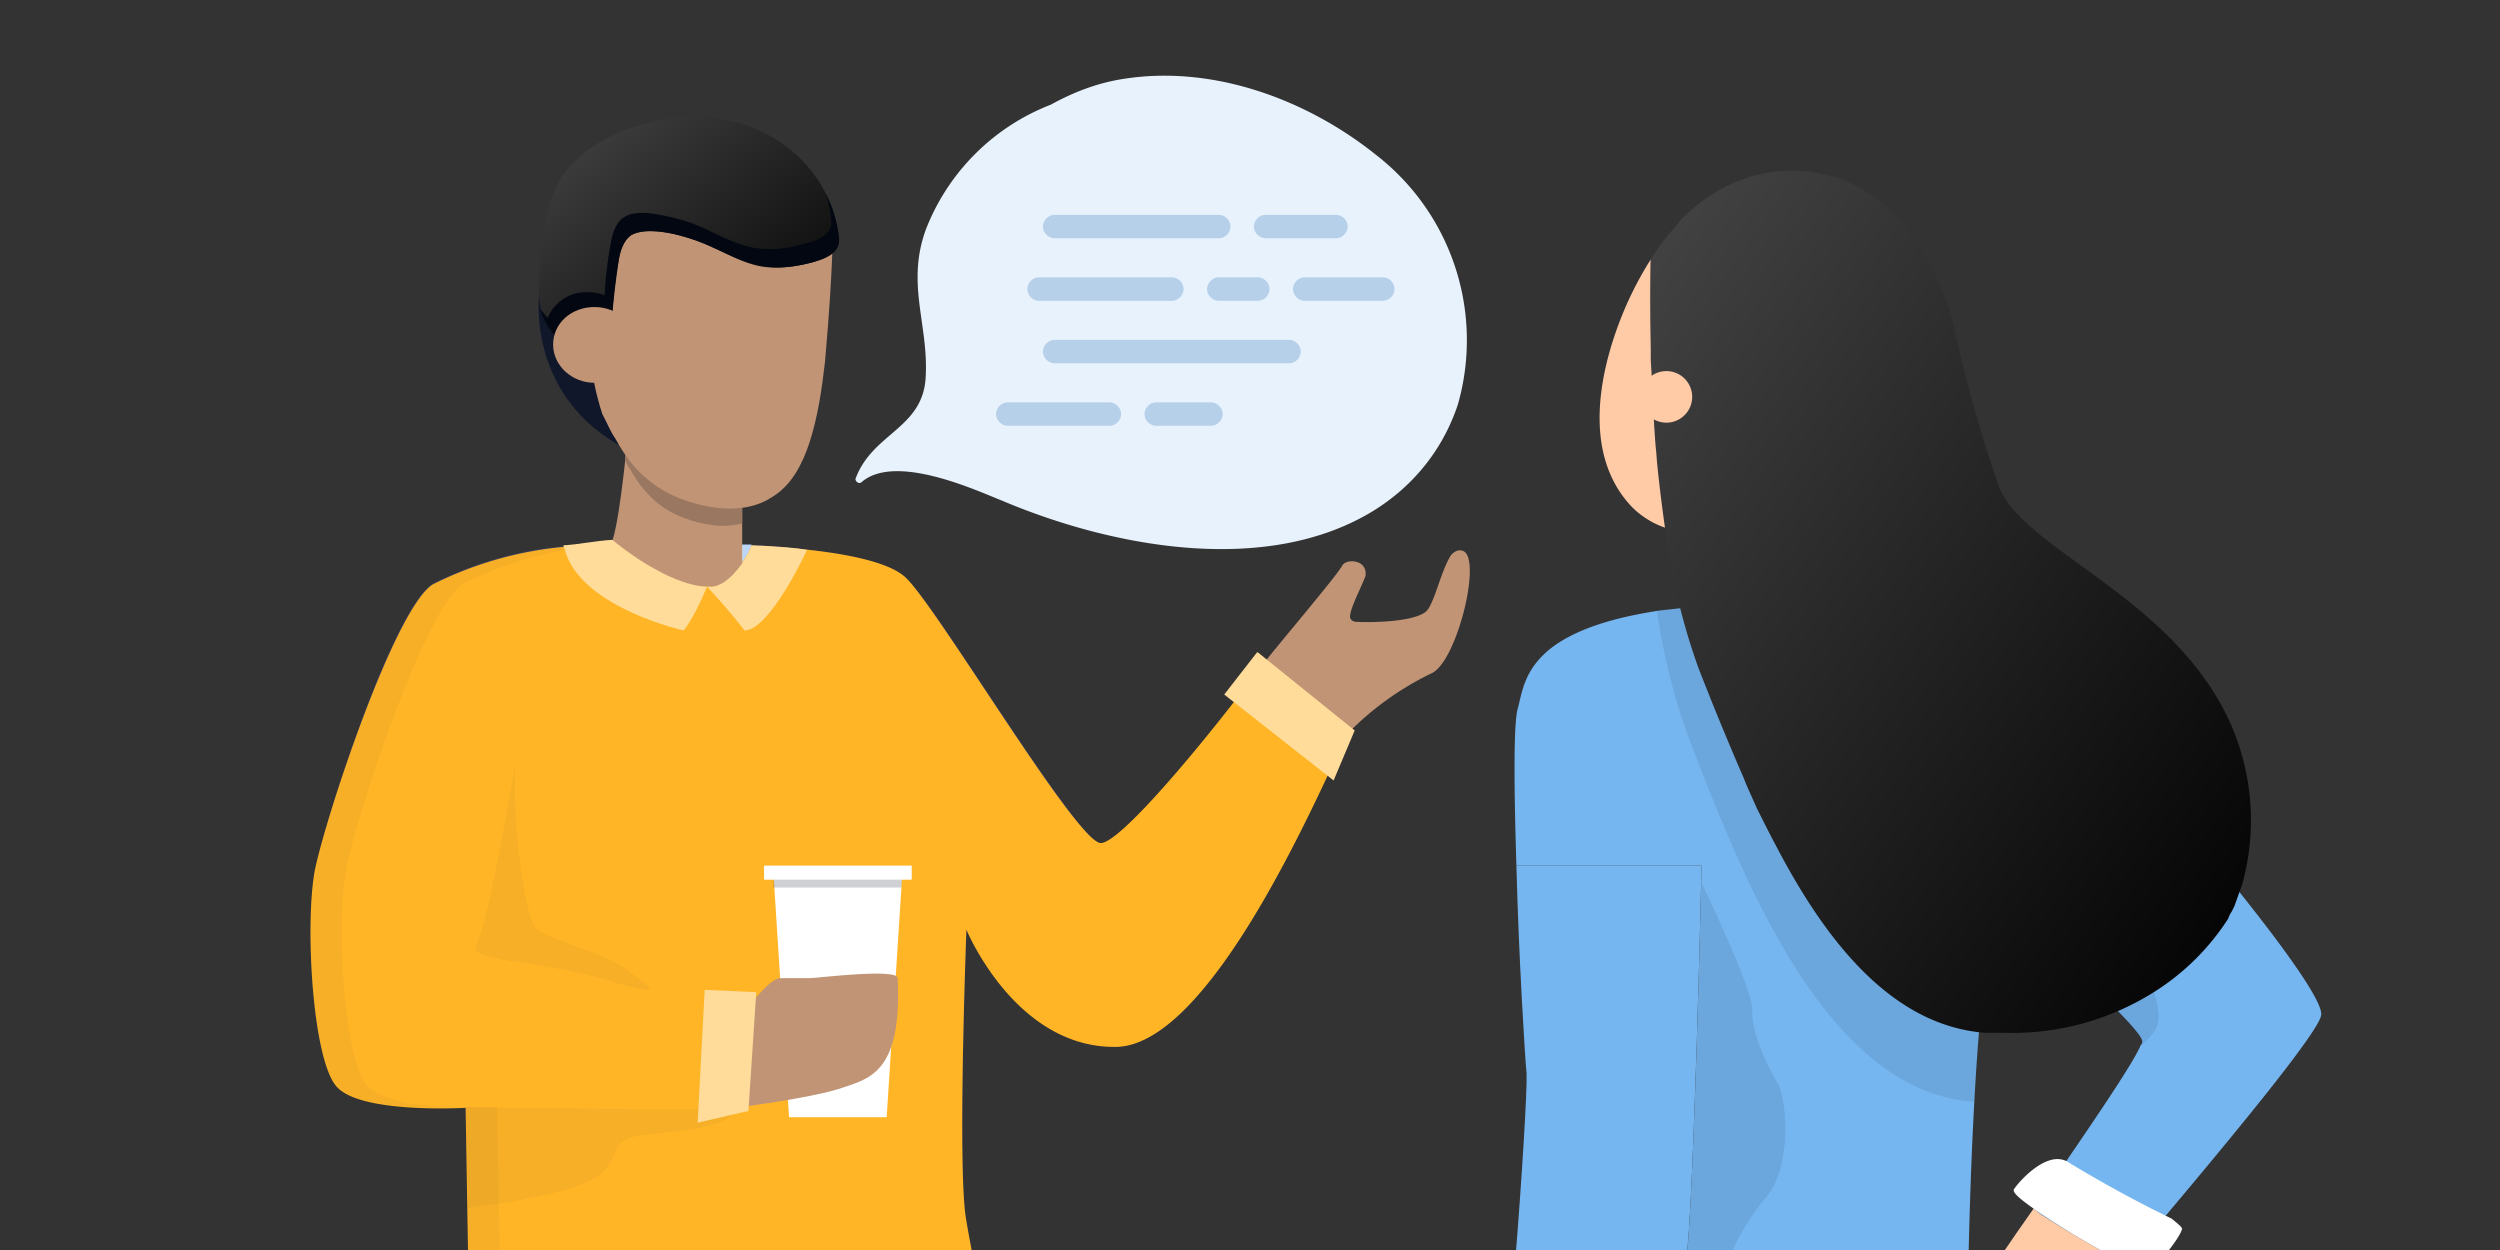
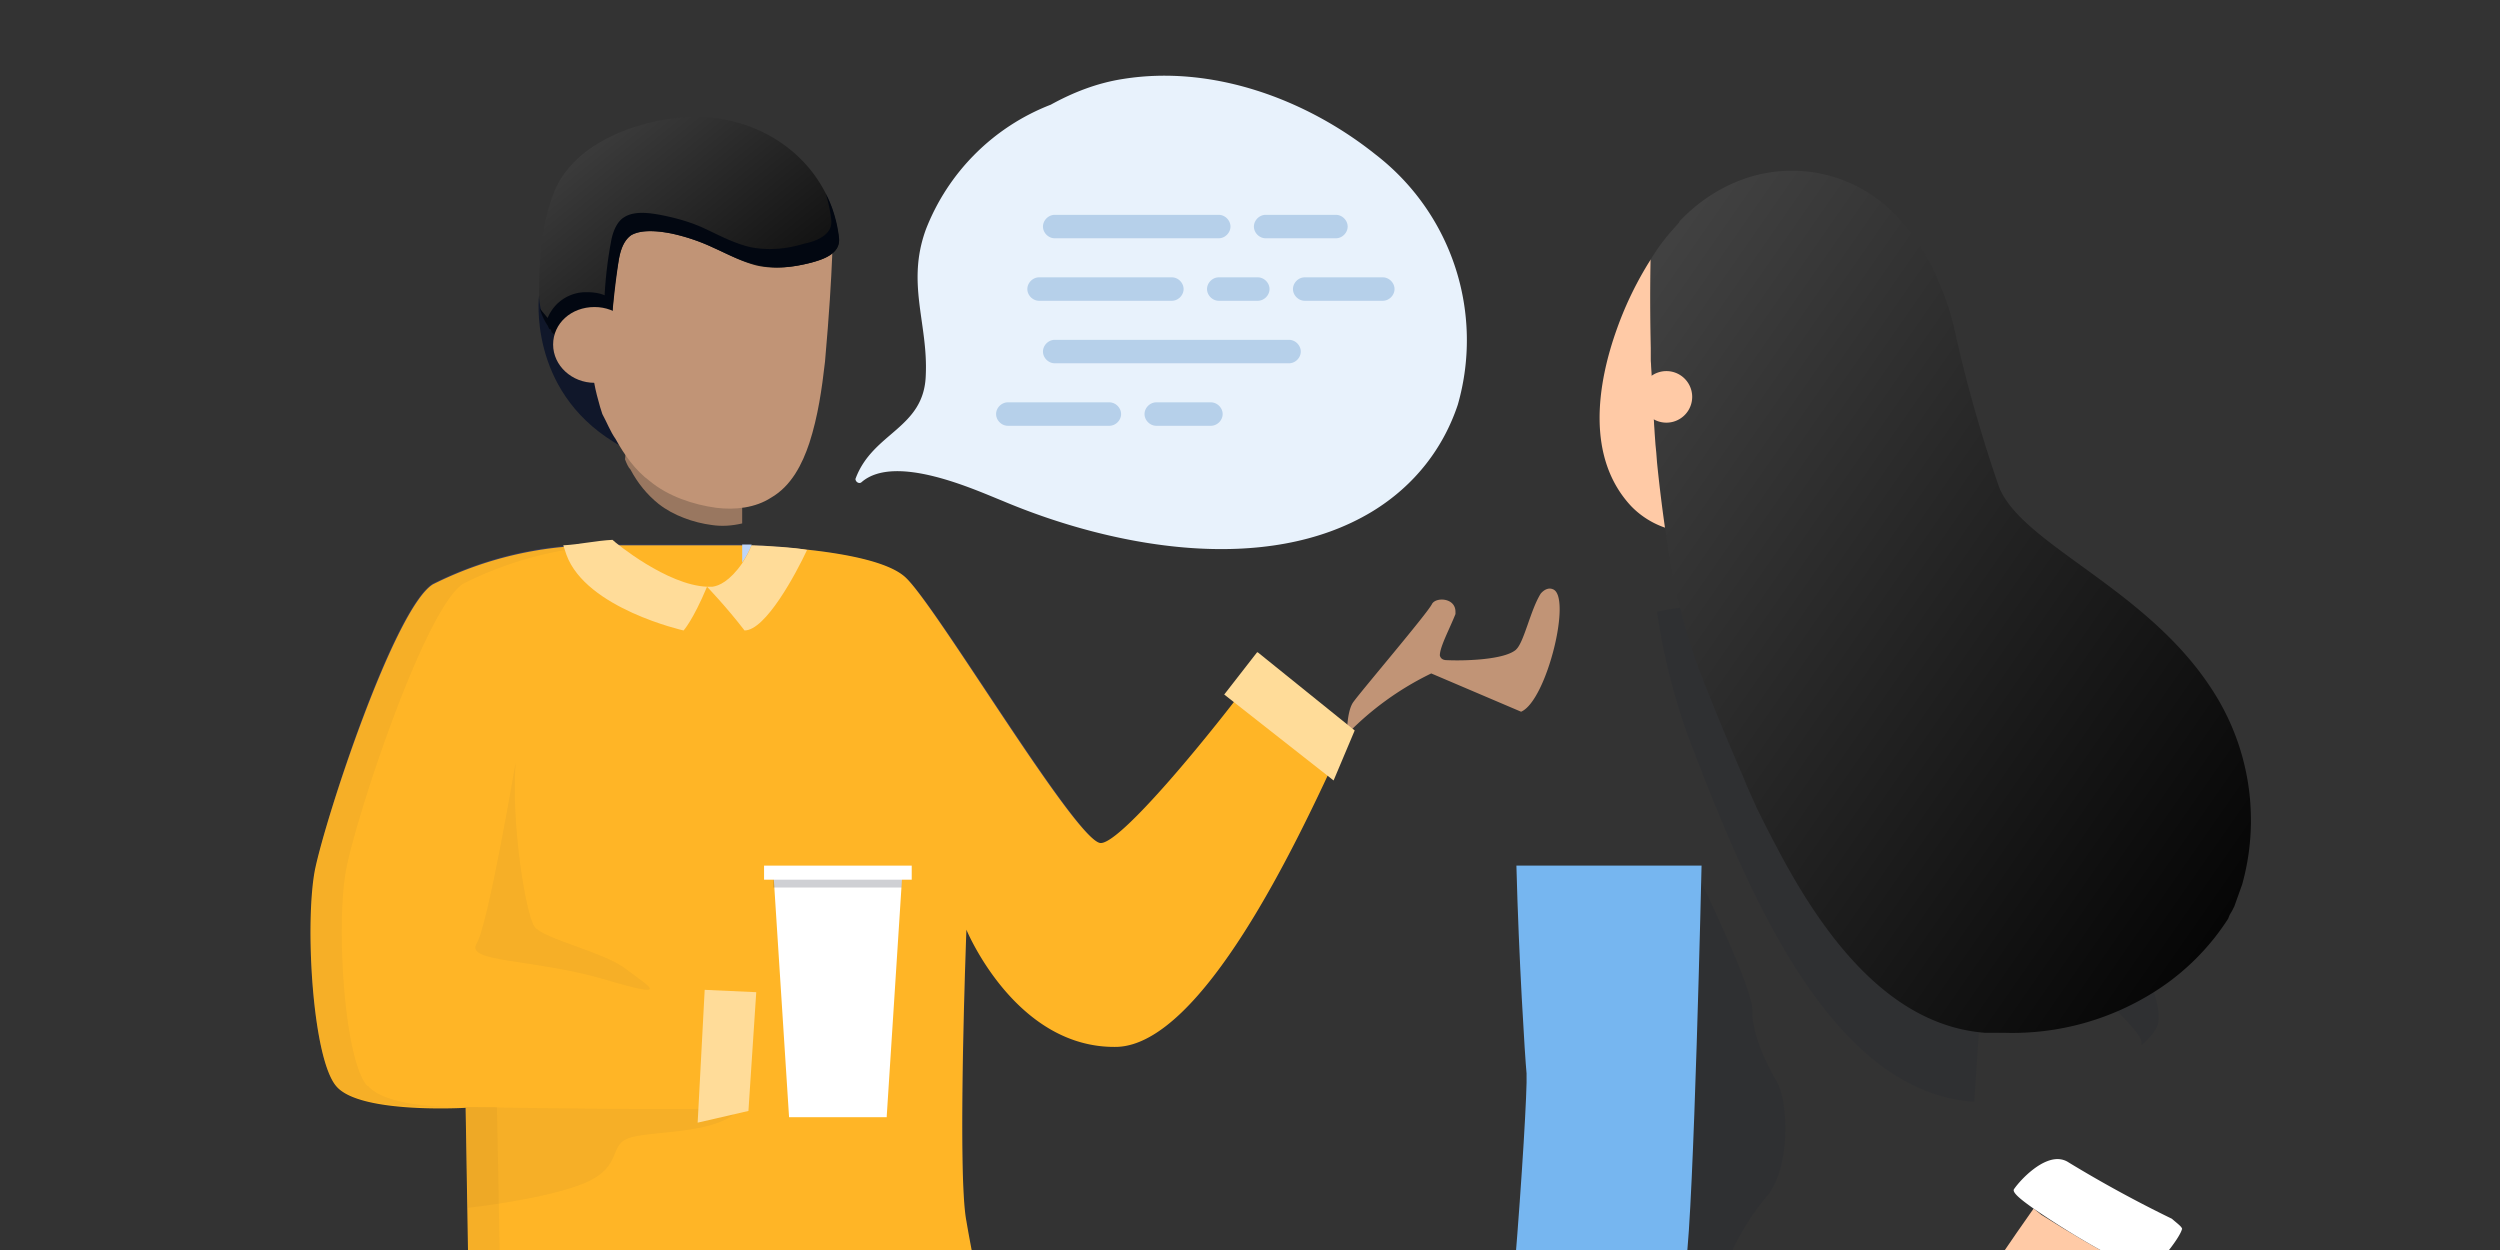
<svg xmlns="http://www.w3.org/2000/svg" viewBox="0 0 320 160" fill="none">
  <rect x="0" y="0" width="320" height="160" fill="#333333" stroke="none" />
  <g clip-path="url(#discussion-clip0)">
-     <path d="M257.7 81.8c-6.6-5.3-27.1-4.8-29.8-4.7a139 139 0 00-15.8 1.1c-16.7 2.6-16.9 9-17.8 12.4-.6 1.8-.5 10.6-.2 20.2h23.7s-1 44.2-2 50.8c-.6 3.9-8.7 13.2-10.8 21.3 23.2 6 48.3.3 48.3.3l-.5-5.5s5-.7 6.6-1.5c1.5-.7 4.3-4.9 4.3-4.9l-8.9-8.4c-.5.6-2.7 1.9-2.9 2 0 0 .5-40.9 4-49.3.5.4 18.3 15.7 18.3 17.7 0 .1 0 .3-.2.5-.8 2-5.2 8.5-9.5 14.8l-4.2 6.1 1 .8c3.5 2.2 7 4.3 10.7 6.1l5.3-6.1c9-10.7 19.3-23.2 19.8-25.5 1-4-32.8-42.9-39.4-48.2z" fill="#76B6F0" />
    <path d="M272 161.7l-8.3 9.6-9-8.4c.2 0 .2-.2.2-.2 0-.2 2.3-3.6 5.4-8l1 .8c3.5 2.2 7 4.3 10.7 6.2z" fill="#FFCAA6" />
    <path opacity=".1" d="M276.1 131.4c-.4.9-1.2 1.7-2 2.4v-.5c0-2-17.7-17.3-18.1-17.7.3-2.6 1.6-14 2-15.3.5-1.3 2.2 11.3 5 14.2 2.8 3 9.7 5.5 10.8 7.7 1 2.2 3.2 7.1 2.3 9.2zM217.8 113s6.7 13.8 6.5 16.4c-.1 2.6 1.6 6.5 3.1 9 1.5 2.4 1.9 11.1-1.3 14.8-3.2 3.7-6.5 10.3-6.3 13.7.3 3.5-1 6.3-2.6 9.2-1.6 2.8-5.1 8.2-5 10 0 1.8 1.2 10.8-1.6 12.3s-10.8 8.6-10.8 8.6l-8.7-2 20.6-75.4 6-16.7z" fill="#10172A" />
    <path d="M217.8 110.8s-1 44.2-2 50.8c-.3 1.7-.8 3.4-1.3 5-5.4-1.9-19-4.4-19-4.4-.6-.2-1-.3-1.6-.2.9-11 1.6-22.6 1.5-24.6-.2-2-1-14.8-1.3-26.6h23.7z" fill="#76B6F0" />
    <path opacity=".1" d="M252.7 141h-.4c-18.5-1.6-29-27.9-36.2-46.7a81.2 81.2 0 01-4-16c1.7-.4 3.7-.6 5.9-.8.7 3 1.5 5.9 2.6 8.7 6.5 17 17.4 40.3 32.7 45.9l-.6 9z" fill="#10172A" />
    <path d="M211.3 33.2A44.5 44.5 0 00207 42c-2.6 7.2-4 16.6 1.8 22.8a11 11 0 004.5 2.8c-2.6-16.4-2-33.8-2-34.5z" fill="#FFCAA6" />
    <path d="M285.4 117.1l.3-.5.3-.6 1-2.8a30.6 30.6 0 00-4.1-25.3c-8.4-12.7-24-18.2-27-25.5a182.3 182.3 0 01-5.5-19.2c-.5-2.4-1.2-4.8-2.2-7a26.6 26.6 0 00-6.4-9.5 18.4 18.4 0 00-19.6-3.4c-2.4 1-4.5 2.4-6.4 4.2l-.8.8-.1.2-.7.8a24.6 24.6 0 00-2.9 3.9V43.7a472.8 472.8 0 000 2.5l.1 1.3a307.5 307.5 0 00.4 8l.1 1.4.1 1 .1 1.3a200.7 200.7 0 001.2 9.6 83 83 0 004.1 16.7 393.3 393.3 0 005.8 14.1l.4 1 1.3 2.9.5 1a140.5 140.5 0 001.9 3.7c6.5 12.5 15 23.1 26.8 24h2.5a34 34 0 0019.4-5.4 30.6 30.6 0 009.2-9.2l.2-.5z" fill="url(#paint0_linear)" />
    <path d="M213.3 47.5a3.3 3.3 0 100 6.6 3.3 3.3 0 000-6.6z" fill="#FFCAA6" />
    <path d="M279.3 157.3c-.3 1.3-3.6 5.2-4.4 5.6l-1.2-.4-1.7-.8a111.1 111.1 0 01-11.7-7c-1.7-1.2-2.8-2.1-2.5-2.5.9-1.3 3.7-4.2 6-3.8a2.5 2.5 0 011 .4A160 160 0 00278 156c.8.7 1.4 1.1 1.3 1.4z" fill="#fff" />
    <path d="M69 37.8s-1.5 12 9.6 18.8c11 7 1.2-23.3 1.2-23.3L69 37.8z" fill="#10172A" />
    <path d="M170.8 94.7a55 55 0 00-5.4-4 460 460 0 00-5.5-3.2c-6.8 9-16.8 20.9-19 20.5-3.2-.6-20.7-30-24.8-33.9-4-4-21.7-4.4-21.7-4.4h-18a47 47 0 00-21 5c-5 3.1-13.7 29.7-15 36.6-1.4 6.9-.4 24.3 2.7 27.7 3.1 3.5 16.5 2.7 16.5 2.7s.6 27.8.5 30c-.1 2.2 2.8 3.7 2.8 3.7a341.5 341.5 0 00-2.4 37.8c.1 12.4 1 25 1.5 37.1 1 20.9.9 41.7 1 62.5 0 12.5-1.4 25.9.3 38.2.2 1.7 2.7 2.2 2.7 2.2l-2.4 2.8H86c-1-1.4-1.6-2.6-1.6-2.6a3.3 3.3 0 002.5-3.3 76 76 0 01.2-9.7c1.8-17 3.2-34.2 3.9-51.3.5-11.1.2-22.3 2-33.4 1.8-11.8 3.3-24 6.7-35.6 2.6 10.2 4.5 20.6 6.7 30.8 1.4 6 2.6 12 4.2 18 4.3 16-.5 32.6.4 49 .6 10.8 1.7 21.7 2.8 32.5.2 2.4 3.6 2 4.4 2.8.2.2 0 1.3-.5 2.8h19.2a8.4 8.4 0 01-1.5-2.9c.1-.4-.2.2 1.5-.8 1.8-1 3.4-36.5 3.4-44.8 0-20.5-.5-41-2.8-61.5-1.6-15-4.9-29.9-7.4-44.7-1.7-9.6-4.3-19.7-4.7-29.4 1-3.2-.7-9.6-1.8-15.7-1-6 .1-37.3.1-37.3s6.4 15.3 19.3 15c10.9-.3 23-26.2 28-37l.7-1.5-.9-.7z" fill="#3D4166" />
    <path d="M172.7 93.4L171 97c-5 10.8-17.1 36.6-28 37-13 .3-19.3-15-19.3-15s-1.2 31.2 0 37.3c1 6 2.7 12.5 1.7 15.7-17.3 5.8-62.5 3.5-62.5 3.5s-3-1.5-2.8-3.7l-.5-30s-13.4.8-16.5-2.7c-3.1-3.4-4.1-20.8-2.8-27.7 1.4-6.9 10.2-33.5 15.1-36.6a47 47 0 0121-5h18S112 70 116 74c4.1 4 21.5 33.3 24.8 33.9 2.4.4 14.2-13.9 20.9-23l10.9 8.4z" fill="#FFB526" />
    <path d="M113.5 143H101l-2-31.2h16.5l-2 31.1z" fill="#fff" />
    <g opacity=".2" fill="#10172A">
      <path opacity=".2" d="M47 139c-3-3.4-4-20.8-2.7-27.7 1.3-6.9 10.1-33.5 15-36.6a47 47 0 0121.1-5h-4a47 47 0 00-21 5c-5 3.1-13.7 29.7-15 36.6-1.4 6.9-.4 24.3 2.7 27.7 2.5 2.9 12 2.8 15.3 2.7-4.1 0-9.5-.6-11.3-2.7zM67 175.4s-3-1.5-3-3.7c.2-2.2-.4-30-.4-30h-4c0 1.6.6 27.8.5 30-.1 2.2 2.8 3.7 2.8 3.7a438 438 0 004 0z" />
      <path opacity=".2" d="M59.6 141.7s33.8.6 35.2 0c-2.3 3.5-11.2 3-14.1 3.9-3 .9-.8 3.6-5.8 5.8-5 2.1-15 3.2-15 3.2l-.3-12.9zM66 97.6s-3.5 20.8-5 23.2c-1.4 2.4 7.1 1.9 16.2 4.5 9 2.7 5.9 1 3-1.2-2.7-2.2-10.7-3.9-11.8-5.5-1.1-1.6-3-13.1-2.4-21z" />
    </g>
-     <path d="M96.2 128.4s2.4-3.2 3.7-3.2h3.8c.8 0 11.2-1.3 11.2 0 .6 12.4-3.8 12.9-7.6 14.2-3.9 1.2-12.5 2.3-12.5 2.3l1.4-13.3zM95 61.7v11.6c-.4 1.2-1.9 1.7-3.8 1.8h-.7c-5.3 0-13.3-3.2-12.4-5.2l.3-.7c1.1-3.6 2-14 2-14.1L95 61.7z" fill="#C19476" />
    <path d="M80 58.8c.2.5.4 1 .7 1.3.9 1.7 2.1 3.2 3.6 4.4 1.9 1.5 4.5 2.4 6.8 2.7 1.3.2 2.6.1 3.9-.2v-5.3l-14.6-6.6-.4 3.7z" fill="#997760" />
    <path d="M90.5 75.1c-1.8 4.3-3 5.6-3 5.6S75 77.9 72.5 71l-.4-1.2c2-.1 4.2-.6 6.3-.7.4.4 7 5.8 12.1 6zM103.3 70.4c-1.4 3-5.3 10.3-8 10.3-2.3-3-4.8-5.6-4.8-5.6h.7c.8-.1 2.2-.7 3.8-3 .5-.8.9-1.5 1.2-2.3 1.1 0 6 .3 7.1.6z" fill="#FFDC99" />
    <path d="M76 48c-.2.7.9 4.5 1.1 5 .6 1.1 1 2.2 1.7 3.2 1.1 2 2.5 4 4.4 5.4 2.3 1.9 5.5 3 8.5 3.4 2.4.3 5 0 7-1.3 2.6-1.5 4-4.3 4.9-7 1.1-3.4 1.6-6.9 2-10.4 1.1-12.4 1-17.4 1-17.4l-26.5-1.3L76 48.1z" fill="#C19476" />
    <path d="M80.8 30.1c-1 .7-1.4 2-1.6 3.2a53 53 0 00-.8 6.6c-.2 2-.4 3.9 0 5.7 0 .8-1.9.3-4-.4a8 8 0 01-5.4-7.6c0-4.3.3-8.7 1.8-12.7 2.4-6.5 10.6-9.5 17-9.9 8-.5 15.8 3.8 18.7 11.6.4 1.3.7 2.6.9 4 .1 1.9-2 2.6-3.5 3-2.3.6-4.7.9-7 .4-2-.5-3.8-1.5-5.6-2.3a24 24 0 00-5.3-1.8c-1.5-.3-3.8-.6-5.2.2z" fill="url(#paint1_linear)" />
    <path d="M107.4 30.5a16 16 0 00-1.7-5.7c.3 1 .6 2.2.7 3.4.2 1.9-2 2.7-3.5 3-2.3.7-4.7.9-7 .4-2-.5-3.7-1.4-5.6-2.3-1.7-.8-3.4-1.3-5.3-1.7-1.5-.3-3.7-.7-5.1.2-1 .6-1.5 2-1.7 3.2a53 53 0 00-.8 6.6v.2c-.7-.3-1.5-.4-2.3-.4a5.3 5.3 0 00-5 3.3l-1-1.2a8 8 0 001 2.2l.1.2.1.2.2.1.1.3.2.2.2.2.1.2.2.1.1.2.3.2v.1l.4.2.1.1.3.2v.1l.4.2.5.3.4.2h.1l.5.2c2.1.7 4 1.2 4 .4-.4-1.8-.1-3.8 0-5.7a115.4 115.4 0 01.8-6.6c.2-1.2.6-2.5 1.6-3.2 1.4-.8 3.7-.5 5.2-.2 1.8.4 3.6 1 5.3 1.8 1.8.8 3.6 1.8 5.6 2.2 2.3.6 4.7.3 7-.3 1.4-.4 3.6-1.1 3.5-3z" fill="#020711" />
    <path d="M76.1 49c3 0 5.3-2.2 5.3-4.9s-2.4-4.8-5.3-4.8c-3 0-5.3 2.1-5.3 4.8 0 2.7 2.4 4.9 5.3 4.9z" fill="#C19476" />
    <path d="M96.2 69.8c-.3.7-.7 1.5-1.2 2.2v-2.3h1.2z" fill="#BDD5F9" />
    <path d="M96.8 127l-1 15.2-6.5 1.5.9-17 6.6.3z" fill="#FFDC99" />
-     <path d="M183.2 86.2a38.2 38.2 0 00-10.8 7.8 1.3 1.3 0 000 .3v.3l-11.7-4.7.2-.2s-.1-3.4.8-4.7c.9-1.3 9.6-11.5 10.1-12.6.5-.9 3-.8 3 1v.3c-.8 2-2 4.2-2 5.3.1.4.4.6.9.6 2 .1 7.2 0 8.8-1.3l.1-.1c1-1 1.8-5 3.1-7.1.4-.5 1-.8 1.5-.6 2.6.7-.7 14.3-4 15.7z" fill="#C19476" />
+     <path d="M183.2 86.2a38.2 38.2 0 00-10.8 7.8 1.3 1.3 0 000 .3v.3s-.1-3.4.8-4.7c.9-1.3 9.6-11.5 10.1-12.6.5-.9 3-.8 3 1v.3c-.8 2-2 4.2-2 5.3.1.4.4.6.9.6 2 .1 7.2 0 8.8-1.3l.1-.1c1-1 1.8-5 3.1-7.1.4-.5 1-.8 1.5-.6 2.6.7-.7 14.3-4 15.7z" fill="#C19476" />
    <path d="M161 83.5l12.4 10-2.7 6.4-14-11 4.2-5.4z" fill="#FFDC99" />
    <path opacity=".2" d="M115.4 113.6l.1-1.8H99v1.8h16.4z" fill="#10172A" />
    <path d="M116.7 110.8H97.8v1.8h18.9v-1.8z" fill="#fff" />
    <path d="M186.6 51.8a30 30 0 00-10.5-32c-9-7.2-21-11.5-32.3-9.7-3.3.5-6.4 1.7-9.3 3.3a28 28 0 00-16 16c-2.5 6.9.3 12 0 18.6-.2 6.9-6.8 7.3-9 13.3 0 .4.5.7.8.4 4.3-3.7 14.5 1 18 2.4 14.2 6 33.7 9.6 47.3 1.4 5.6-3.4 9.2-8.3 11-13.7z" fill="#E8F2FC" />
    <path fill-rule="evenodd" clip-rule="evenodd" d="M135 28.5a.5.5 0 000 1h21a.5.5 0 000-1h-21zm27 0a.5.5 0 000 1h9a.5.5 0 000-1h-9zM132.5 37c0-.3.2-.5.5-.5h17a.5.5 0 010 1h-17a.5.5 0 01-.5-.5zm23.5-.5a.5.5 0 000 1h5a.5.5 0 000-1h-5zm10.5.5c0-.3.2-.5.5-.5h10a.5.5 0 010 1h-10a.5.5 0 01-.5-.5zM135 44.5a.5.5 0 000 1h30a.5.5 0 000-1h-30zm-6.5 8.5c0-.3.2-.5.5-.5h13a.5.5 0 010 1h-13a.5.5 0 01-.5-.5zm19.5-.5a.5.5 0 000 1h7a.5.5 0 000-1h-7z" fill="#000" fill-opacity=".4" />
    <path d="M135.5 29c0 .3-.2.5-.5.5v-2c-.8 0-1.5.7-1.5 1.5h2zm-.5-.5c.3 0 .5.2.5.5h-2c0 .8.7 1.5 1.5 1.5v-2zm21 0h-21v2h21v-2zm-.5.5c0-.3.2-.5.5-.5v2c.8 0 1.5-.7 1.5-1.5h-2zm.5.5a.5.5 0 01-.5-.5h2c0-.8-.7-1.5-1.5-1.5v2zm-21 0h21v-2h-21v2zm27.5-.5c0 .3-.2.5-.5.5v-2c-.8 0-1.5.7-1.5 1.5h2zm-.5-.5c.3 0 .5.2.5.5h-2c0 .8.7 1.5 1.5 1.5v-2zm9 0h-9v2h9v-2zm-.5.5c0-.3.2-.5.5-.5v2c.8 0 1.5-.7 1.5-1.5h-2zm.5.5a.5.5 0 01-.5-.5h2c0-.8-.7-1.5-1.5-1.5v2zm-9 0h9v-2h-9v2zm-29 6c-.8 0-1.5.7-1.5 1.5h2c0 .3-.2.5-.5.5v-2zm17 0h-17v2h17v-2zm1.5 1.5c0-.8-.7-1.5-1.5-1.5v2a.5.5 0 01-.5-.5h2zm-1.5 1.5c.8 0 1.5-.7 1.5-1.5h-2c0-.3.2-.5.5-.5v2zm-17 0h17v-2h-17v2zm-1.5-1.5c0 .8.7 1.5 1.5 1.5v-2c.3 0 .5.2.5.5h-2zm25 0c0 .3-.2.5-.5.5v-2c-.8 0-1.5.7-1.5 1.5h2zm-.5-.5c.3 0 .5.2.5.5h-2c0 .8.7 1.5 1.5 1.5v-2zm5 0h-5v2h5v-2zm-.5.5c0-.3.2-.5.5-.5v2c.8 0 1.5-.7 1.5-1.5h-2zm.5.5a.5.5 0 01-.5-.5h2c0-.8-.7-1.5-1.5-1.5v2zm-5 0h5v-2h-5v2zm11-2c-.8 0-1.5.7-1.5 1.5h2c0 .3-.2.5-.5.5v-2zm10 0h-10v2h10v-2zm1.5 1.5c0-.8-.7-1.5-1.5-1.5v2a.5.5 0 01-.5-.5h2zm-1.5 1.5c.8 0 1.5-.7 1.5-1.5h-2c0-.3.2-.5.5-.5v2zm-10 0h10v-2h-10v2zm-1.5-1.5c0 .8.7 1.5 1.5 1.5v-2c.3 0 .5.2.5.5h-2zm-30 8c0 .3-.2.5-.5.5v-2c-.8 0-1.5.7-1.5 1.5h2zm-.5-.5c.3 0 .5.2.5.5h-2c0 .8.7 1.5 1.5 1.5v-2zm30 0h-30v2h30v-2zm-.5.5c0-.3.2-.5.5-.5v2c.8 0 1.5-.7 1.5-1.5h-2zm.5.5a.5.5 0 01-.5-.5h2c0-.8-.7-1.5-1.5-1.5v2zm-30 0h30v-2h-30v2zm-6 6c-.8 0-1.5.7-1.5 1.5h2c0 .3-.2.5-.5.5v-2zm13 0h-13v2h13v-2zm1.5 1.5c0-.8-.7-1.5-1.5-1.5v2a.5.5 0 01-.5-.5h2zm-1.5 1.5c.8 0 1.5-.7 1.5-1.5h-2c0-.3.2-.5.5-.5v2zm-13 0h13v-2h-13v2zm-1.5-1.5c0 .8.7 1.5 1.5 1.5v-2c.3 0 .5.2.5.5h-2zm21 0c0 .3-.2.5-.5.5v-2c-.8 0-1.5.7-1.5 1.5h2zm-.5-.5c.3 0 .5.2.5.5h-2c0 .8.7 1.5 1.5 1.5v-2zm7 0h-7v2h7v-2zm-.5.5c0-.3.2-.5.5-.5v2c.8 0 1.5-.7 1.5-1.5h-2zm.5.5a.5.5 0 01-.5-.5h2c0-.8-.7-1.5-1.5-1.5v2zm-7 0h7v-2h-7v2z" fill="#B6D0EA" />
  </g>
  <defs>
    <linearGradient id="paint0_linear" x1="211.3" y1="21.8" x2="314.8" y2="93.8" gradientUnits="userSpaceOnUse">
      <stop stop-color="#454545" />
      <stop offset="1" />
    </linearGradient>
    <linearGradient id="paint1_linear" x1="69" y1="15" x2="99.3" y2="52.5" gradientUnits="userSpaceOnUse">
      <stop stop-color="#454545" />
      <stop offset="1" />
    </linearGradient>
    <clipPath id="discussion-clip0">
      <path fill="#fff" d="M0 0h320v160H0z" />
    </clipPath>
  </defs>
</svg>